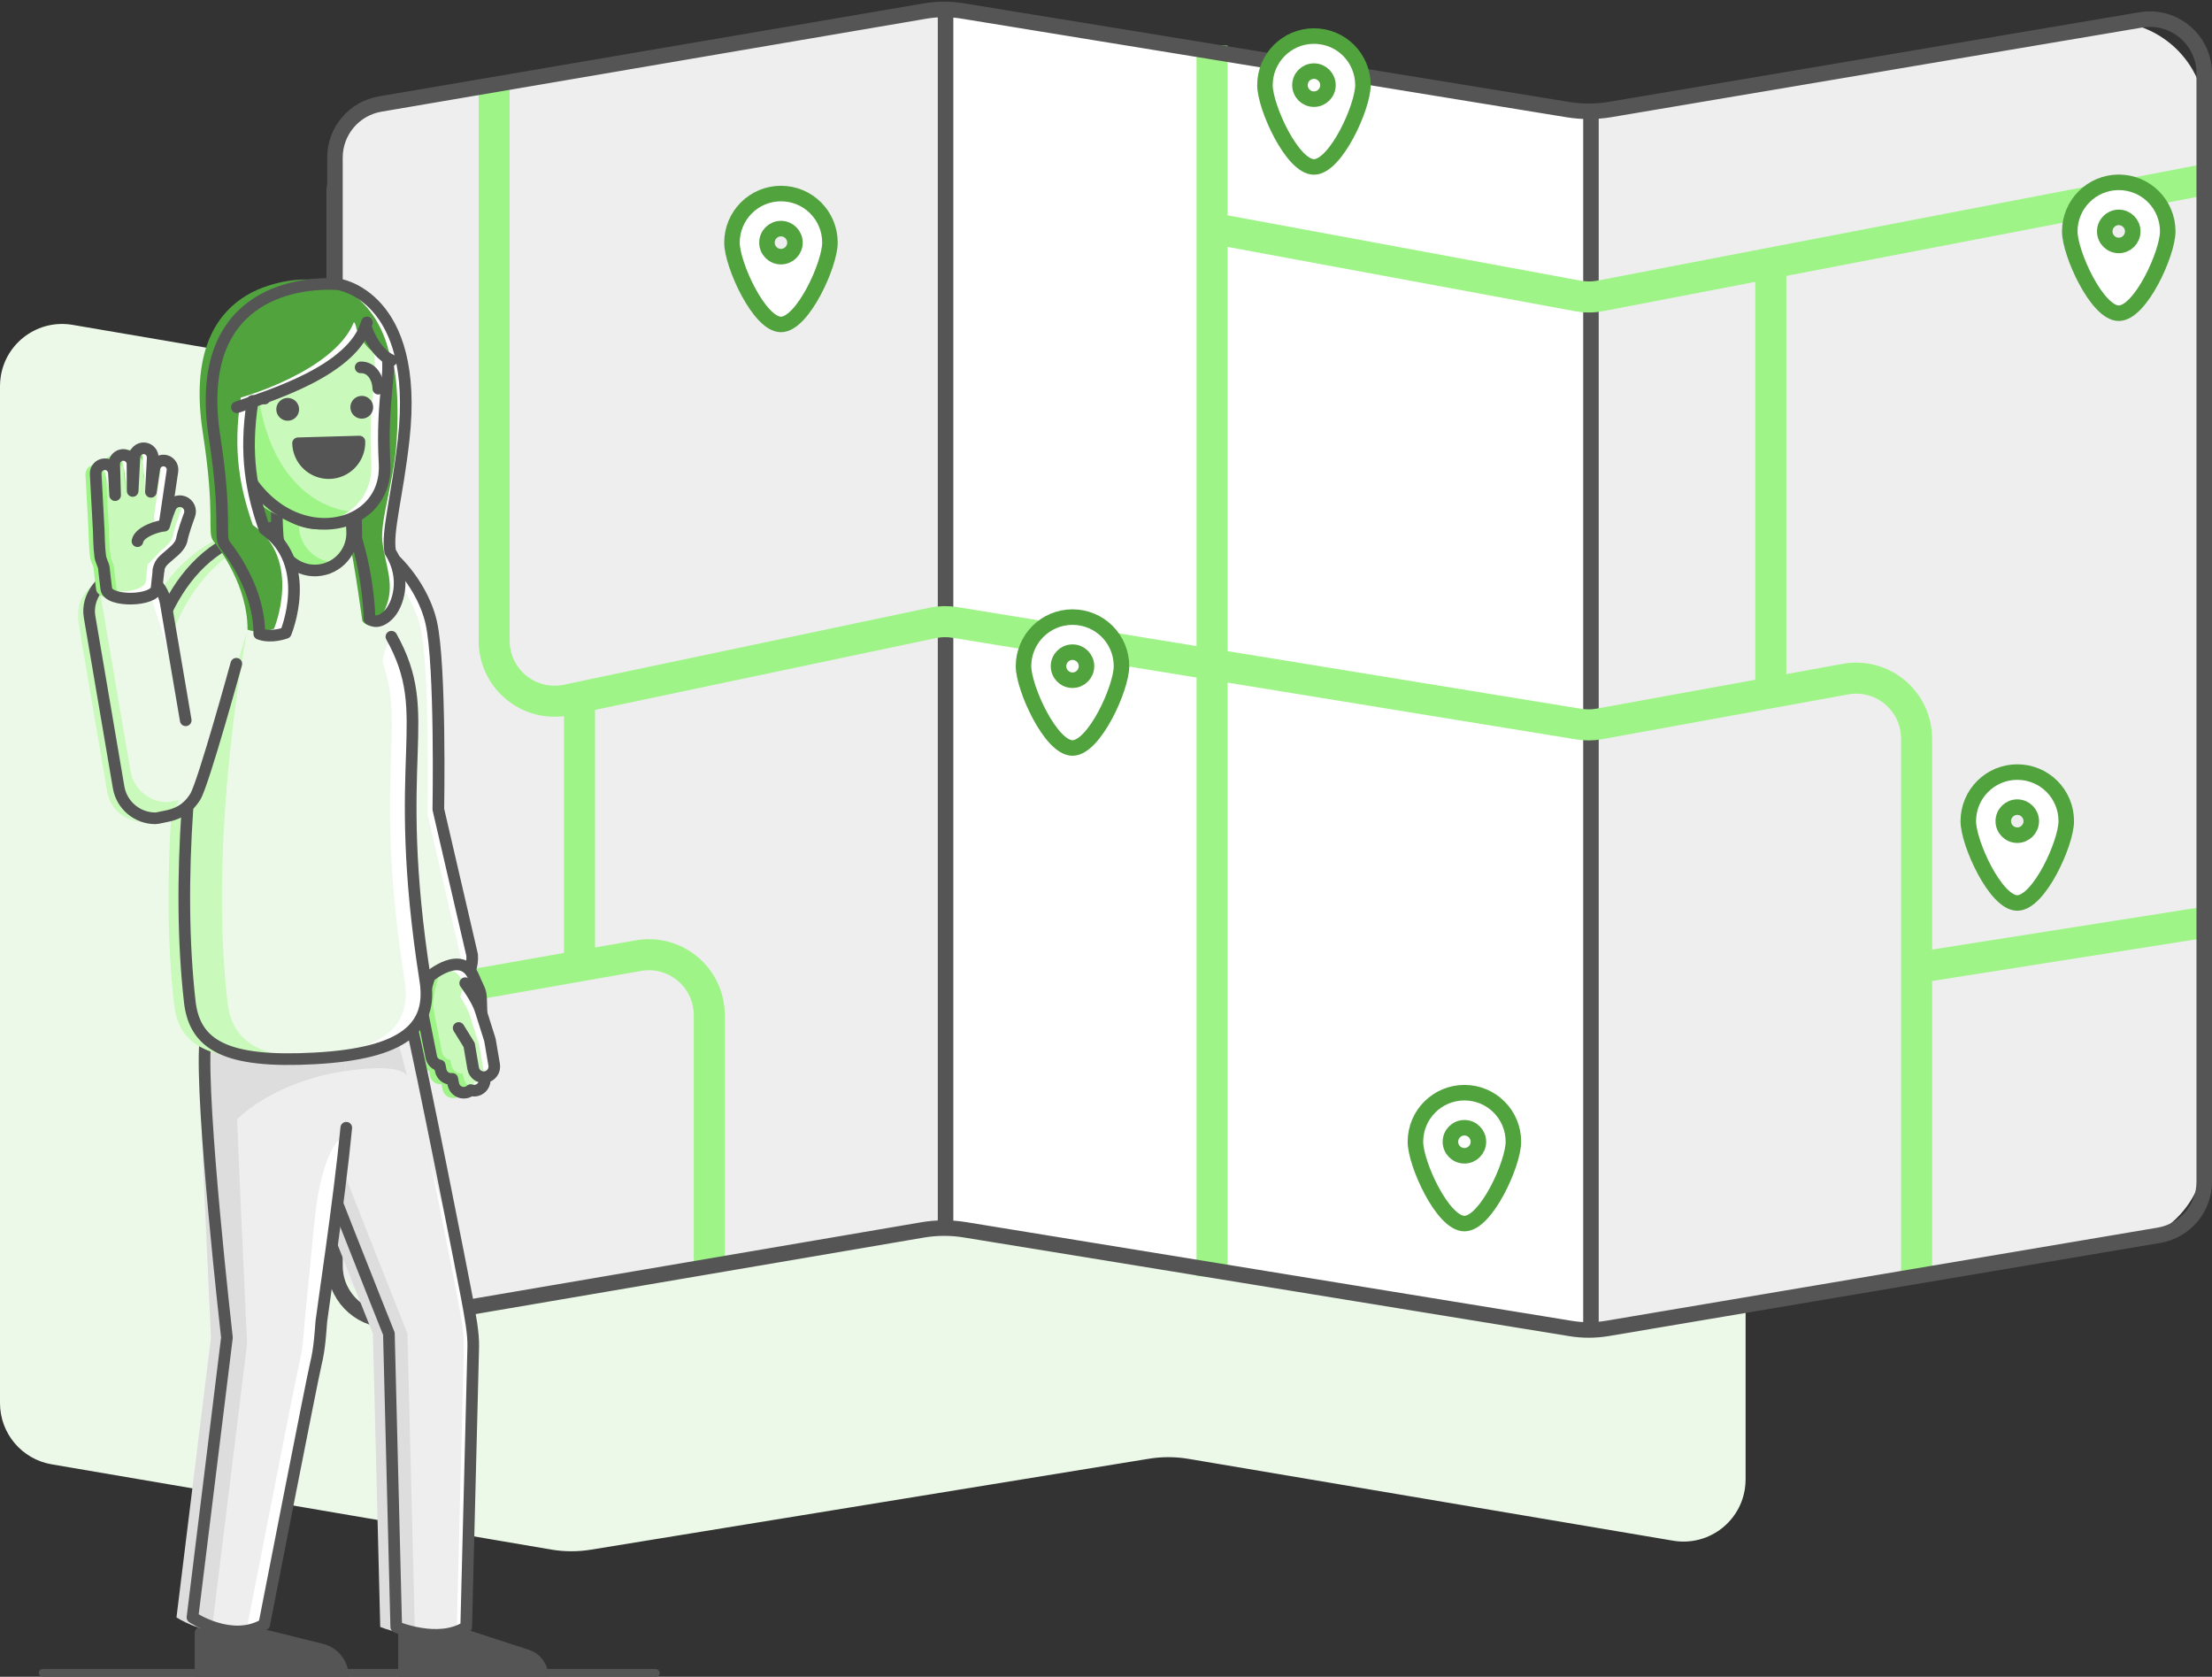
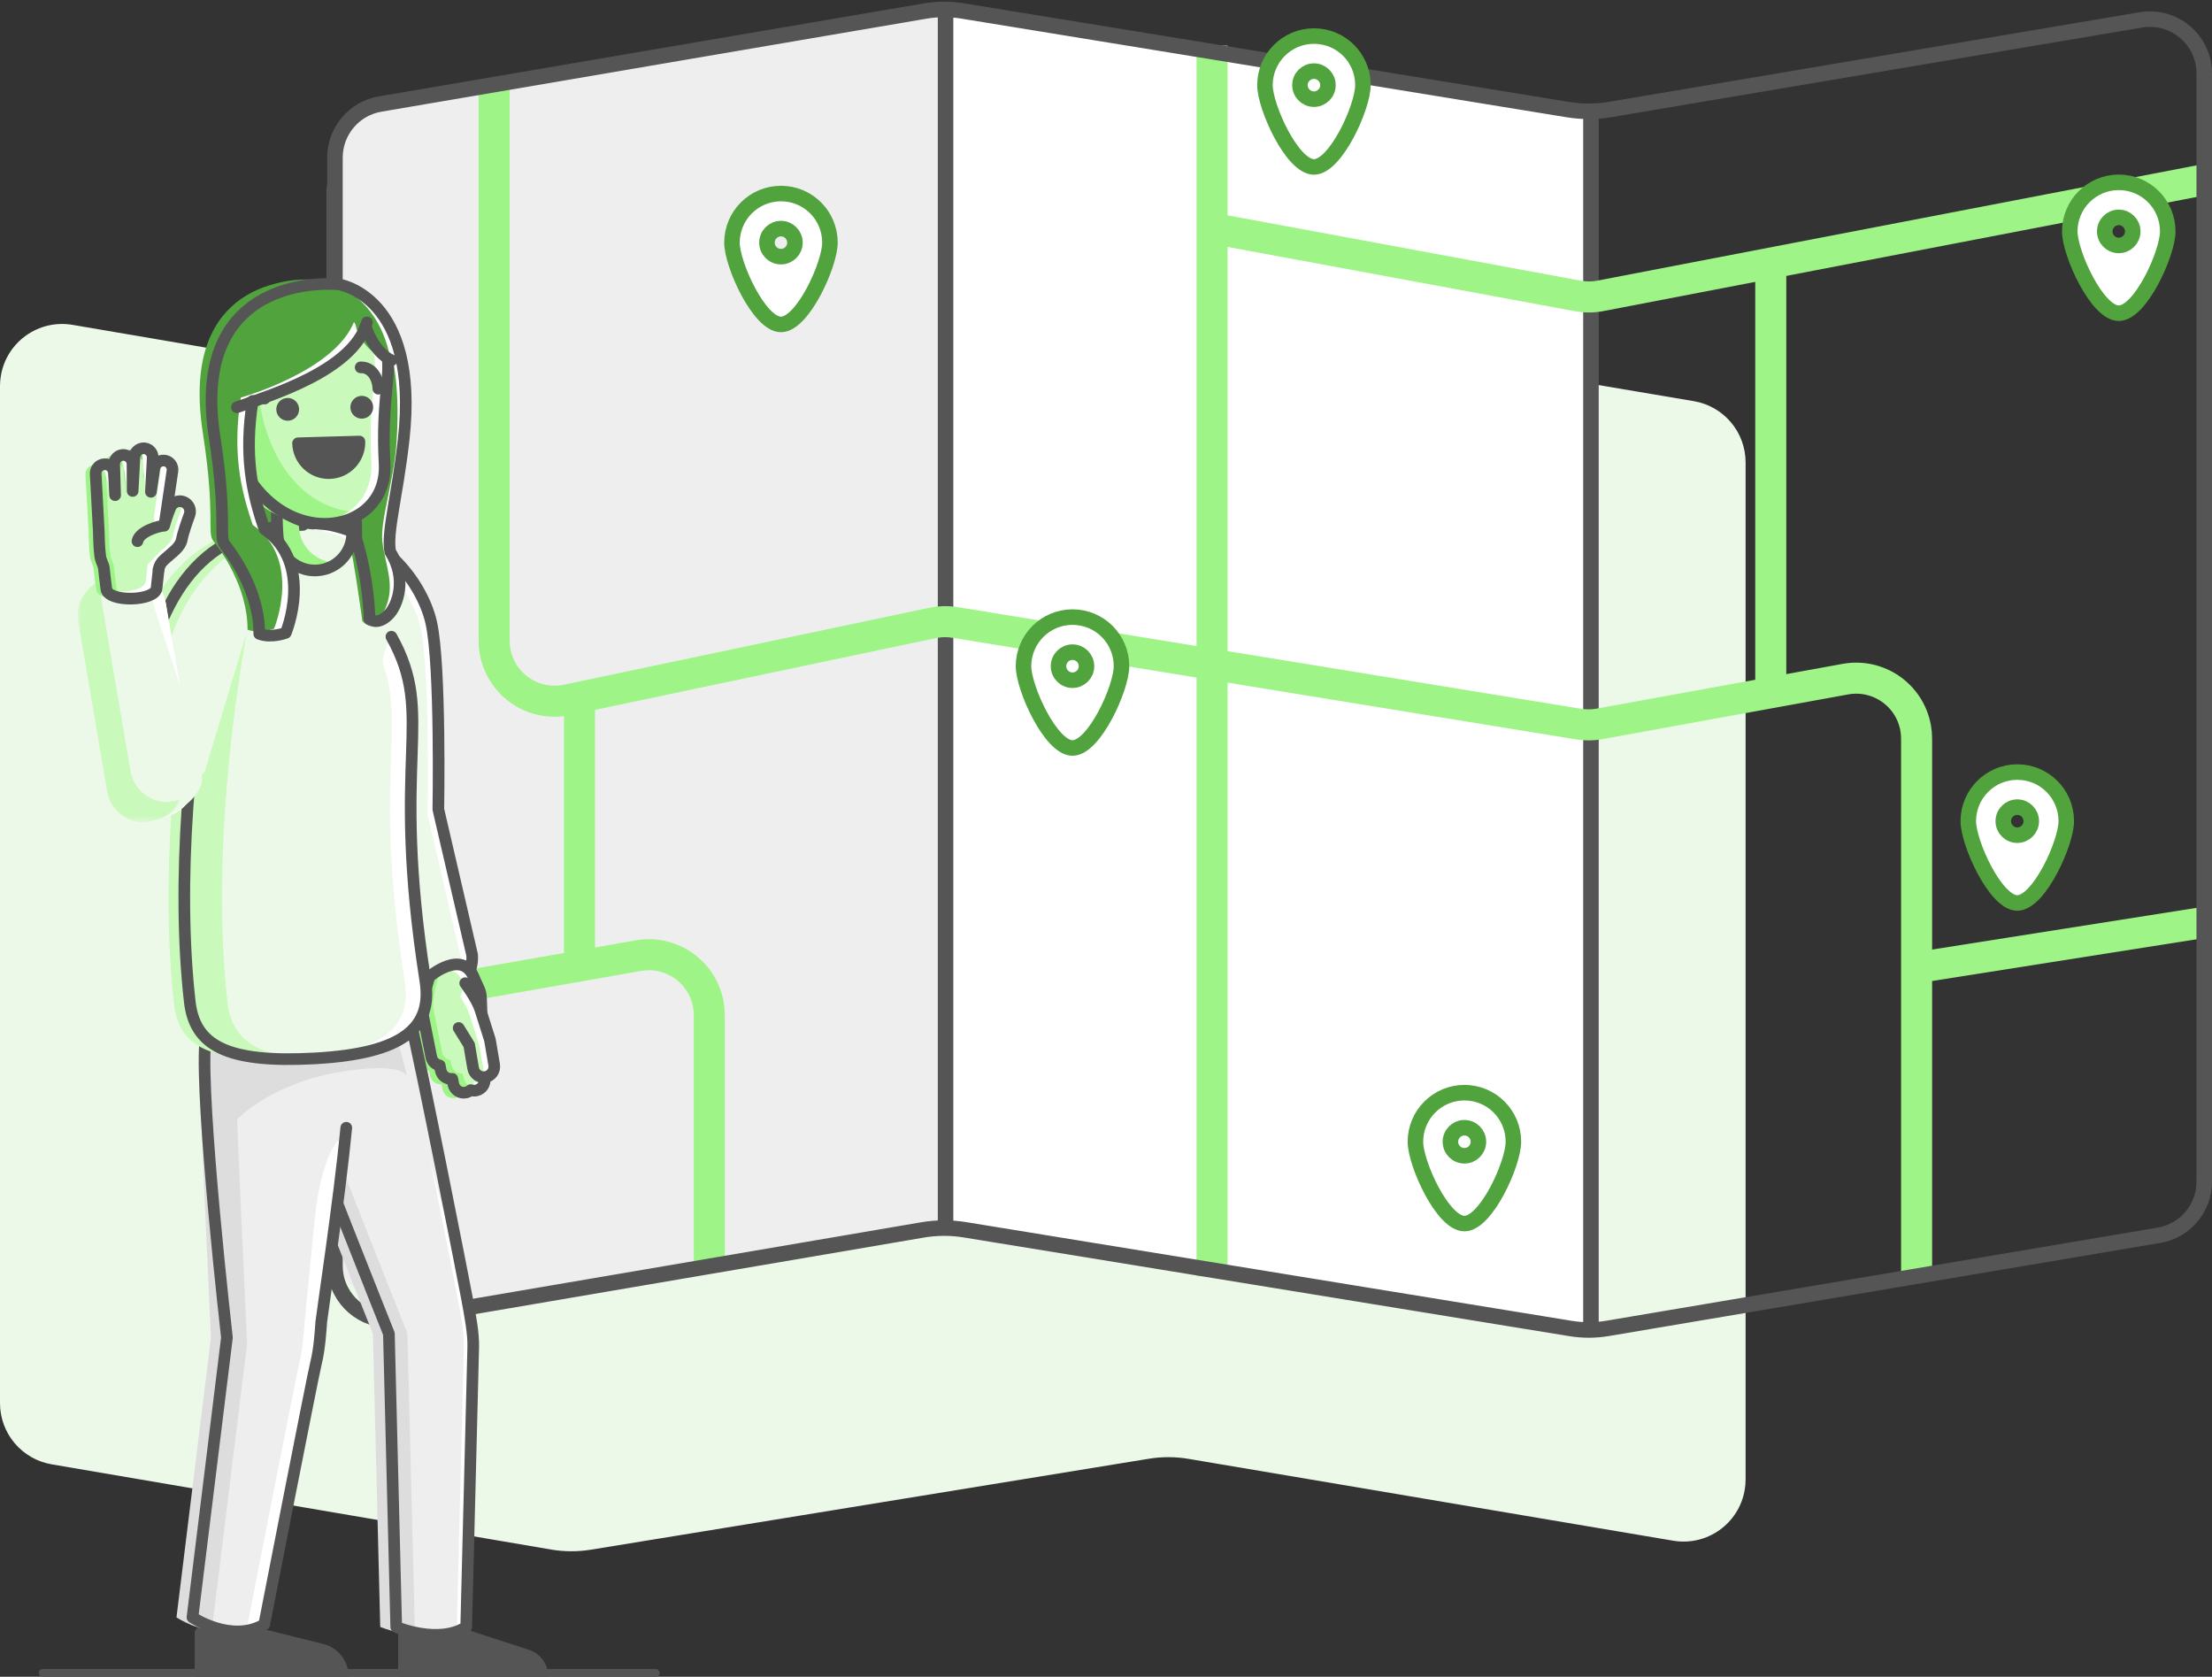
<svg xmlns="http://www.w3.org/2000/svg" xmlns:xlink="http://www.w3.org/1999/xlink" width="285px" height="216px" viewBox="0 0 285 216" version="1.1">
  <rect x="0" y="0" width="285" height="216" fill="#333333" stroke="none" />
  <title>M_MO_JobSites-Retail</title>
  <defs>
    <polygon id="path-1" points="0 0 13.25 0 13.25 31.468 0 31.468" />
  </defs>
  <g id="M_MO_JobSites-Retail" stroke="none" stroke-width="1" fill="none" fill-rule="evenodd">
    <g id="Map-Graphic">
      <g id="Map">
        <path d="M6.655,51.668 L71.004,40.691 C72.699,40.402 74.43,40.395 76.127,40.672 L148.027,52.388 C149.715,52.663 151.437,52.658 153.124,52.374 L215.575,41.83 C219.932,41.094 224.06,44.03 224.795,48.386 C224.869,48.826 224.907,49.272 224.907,49.718 L224.907,180.736 C224.907,184.641 222.088,187.975 218.239,188.625 L153.124,199.618 C151.437,199.903 149.715,199.908 148.027,199.633 L76.127,187.916 C74.43,187.64 72.699,187.646 71.004,187.936 L9.345,198.454 C4.99,199.197 0.857,196.268 0.114,191.913 C0.038,191.469 1.83156834e-15,191.019 1.77635684e-15,190.568 L0,59.554 C1.25407146e-15,55.655 2.811,52.324 6.655,51.668 Z" id="Rectangle" fill="#ECF9E8" transform="translate(112.453, 120.151) scale(1, -1) translate(-112.453, -120.151)" />
        <path d="M52.508,12.227 L121.174,0.452 L121.174,0.452 L121.174,158.536 L56.719,169.589 C49.938,170.752 43.498,166.197 42.335,159.416 C42.216,158.721 42.156,158.017 42.156,157.311 L42.156,24.505 C42.156,18.437 46.528,13.252 52.508,12.227 Z" id="Rectangle" fill="#EEEEEE" />
-         <path d="M215.507,12.227 L284.173,0.452 L284.173,0.452 L284.173,158.536 L219.718,169.589 C212.937,170.752 206.497,166.197 205.335,159.416 C205.215,158.721 205.155,158.017 205.155,157.311 L205.155,24.505 C205.155,18.437 209.527,13.252 215.507,12.227 Z" id="Rectangle" fill="#EEEEEE" transform="translate(244.664, 86.269) scale(-1, -1) translate(-244.664, -86.269)" />
        <polygon id="Path-17" fill="#FFFFFF" points="121.587 0.452 204.742 14.002 204.742 172.086 121.587 158.536" />
        <line x1="121.829" y1="0.578" x2="121.829" y2="158.526" id="Path-9" stroke="#555555" stroke-width="2" stroke-linejoin="round" />
        <line x1="204.983" y1="14.128" x2="204.983" y2="172.076" id="Path-9" stroke="#555555" stroke-width="2" stroke-linejoin="round" />
        <path d="M63.669,10.84 L63.669,82.545 C63.669,86.845 67.155,90.331 71.455,90.331 C71.994,90.331 72.531,90.275 73.059,90.164 L120.165,80.245 C121.105,80.047 122.074,80.025 123.022,80.179 L203.416,93.28 C204.293,93.423 205.188,93.414 206.062,93.255 L237.76,87.488 C241.99,86.718 246.044,89.523 246.814,93.754 C246.897,94.214 246.939,94.68 246.939,95.148 L246.939,164.859 L246.939,164.859" id="Path-10" stroke="#9FF487" stroke-width="4" stroke-linejoin="round" />
        <path d="M42.57,130.081 L82.253,123.105 C86.488,122.36 90.525,125.19 91.269,129.425 C91.348,129.87 91.387,130.321 91.387,130.773 L91.387,163.504 L91.387,163.504" id="Path-11" stroke="#9FF487" stroke-width="4" stroke-linejoin="round" />
        <line x1="74.667" y1="90.334" x2="74.667" y2="124.661" id="Path-12" stroke="#9FF487" stroke-width="4" stroke-linejoin="round" />
        <line x1="156.166" y1="5.872" x2="156.166" y2="164.408" id="Path-13" stroke="#9FF487" stroke-width="4" stroke-linejoin="round" />
        <path d="M155.925,29.359 L203.297,38.125 C204.252,38.301 205.231,38.298 206.184,38.114 L284.586,23.035 L284.586,23.035" id="Path-14" stroke="#9FF487" stroke-width="4" stroke-linejoin="round" />
        <line x1="228.151" y1="33.875" x2="228.151" y2="88.979" id="Path-15" stroke="#9FF487" stroke-width="4" stroke-linejoin="round" />
        <line x1="246.939" y1="124.661" x2="284.173" y2="118.789" id="Path-16" stroke="#9FF487" stroke-width="4" stroke-linejoin="round" />
        <path d="M119.196,1.422 C120.782,1.152 122.401,1.146 123.989,1.405 L202.031,14.122 C203.828,14.414 205.66,14.409 207.455,14.106 L275.835,2.562 C277.741,2.24 279.597,2.721 281.057,3.759 C282.517,4.797 283.581,6.393 283.902,8.299 C283.967,8.684 284,9.073 284,9.464 L284,152.225 C284,153.933 283.383,155.517 282.346,156.744 C281.308,157.972 279.85,158.843 278.165,159.127 L207.122,171.122 C205.544,171.388 203.933,171.393 202.353,171.135 L124.311,158.418 C122.505,158.124 120.663,158.131 118.859,158.439 L51.333,169.958 C49.428,170.283 47.571,169.805 46.109,168.769 C44.648,167.733 43.581,166.14 43.256,164.235 C43.19,163.846 43.156,163.452 43.156,163.058 L43.156,20.301 C43.156,18.595 43.771,17.013 44.806,15.787 C45.842,14.56 47.298,13.687 48.979,13.401 Z" id="Rectangle" stroke="#555555" stroke-width="2" />
      </g>
      <g id="Pins" transform="translate(94.309, 4.644)" fill="#FFFFFF" stroke="#51A33D" stroke-width="2">
        <path d="M6.312,20.288 C9.798,20.288 12.624,23.099 12.624,26.612 C12.624,29.422 9.117,37.151 6.312,37.151 C3.507,37.151 0,29.422 0,26.612 C0,23.119 2.826,20.288 6.312,20.288 Z M6.312,24.805 C5.316,24.805 4.508,25.614 4.508,26.612 C4.508,27.609 5.316,28.418 6.312,28.418 C7.308,28.418 8.115,27.609 8.115,26.612 C8.115,25.614 7.308,24.805 6.312,24.805 Z" id="Pin" />
        <path d="M74.984,0 C78.47,0 81.296,2.81 81.296,6.323 C81.296,9.134 77.789,16.862 74.984,16.862 C72.179,16.862 68.672,9.134 68.672,6.323 C68.672,2.831 71.498,0 74.984,0 Z M74.984,4.517 C73.988,4.517 73.181,5.326 73.181,6.323 C73.181,7.321 73.988,8.13 74.984,8.13 C75.98,8.13 76.787,7.321 76.787,6.323 C76.787,5.326 75.98,4.517 74.984,4.517 Z" id="Pin" />
        <path d="M43.876,74.85 C47.362,74.85 50.188,77.66 50.188,81.173 C50.188,83.983 46.681,91.712 43.876,91.712 C41.071,91.712 37.564,83.983 37.564,81.173 C37.564,77.681 40.39,74.85 43.876,74.85 Z M43.876,79.366 C42.88,79.366 42.073,80.175 42.073,81.173 C42.073,82.171 42.88,82.98 43.876,82.98 C44.872,82.98 45.679,82.171 45.679,81.173 C45.679,80.175 44.872,79.366 43.876,79.366 Z" id="Pin" />
        <path d="M94.37,136.114 C97.856,136.114 100.682,138.924 100.682,142.437 C100.682,145.248 97.175,152.976 94.37,152.976 C91.565,152.976 88.058,145.248 88.058,142.437 C88.058,138.945 90.884,136.114 94.37,136.114 Z M94.37,140.631 C93.374,140.631 92.567,141.44 92.567,142.437 C92.567,143.435 93.374,144.244 94.37,144.244 C95.366,144.244 96.173,143.435 96.173,142.437 C96.173,141.44 95.366,140.631 94.37,140.631 Z" id="Pin" />
        <path d="M178.677,18.843 C182.163,18.843 184.989,21.653 184.989,25.166 C184.989,27.976 181.482,35.705 178.677,35.705 C175.872,35.705 172.365,27.976 172.365,25.166 C172.365,21.674 175.191,18.843 178.677,18.843 Z M178.677,23.359 C177.681,23.359 176.874,24.168 176.874,25.166 C176.874,26.164 177.681,26.973 178.677,26.973 C179.673,26.973 180.48,26.164 180.48,25.166 C180.48,24.168 179.673,23.359 178.677,23.359 Z" id="Pin" />
        <path d="M165.603,94.814 C169.089,94.814 171.915,97.624 171.915,101.137 C171.915,103.947 168.408,111.676 165.603,111.676 C162.798,111.676 159.291,103.947 159.291,101.137 C159.291,97.645 162.117,94.814 165.603,94.814 Z M165.603,99.33 C164.607,99.33 163.799,100.139 163.799,101.137 C163.799,102.135 164.607,102.944 165.603,102.944 C166.599,102.944 167.406,102.135 167.406,101.137 C167.406,100.139 166.599,99.33 165.603,99.33 Z" id="Pin" />
      </g>
    </g>
    <rect id="Rectangle" fill="#555555" x="5" y="215" width="80" height="1" rx="0.5" />
    <g id="Group-164" transform="translate(10, 36)">
      <path d="M21.104,35.889 C21.104,35.889 37.948,34.33 38.081,34.842 C38.215,35.353 38.301,6.036 38.301,6.036 L21.829,6.872 L21.104,35.889 Z" id="Fill-1" fill="#51A33D" />
      <path d="M21.104,35.889 C21.104,35.889 37.948,34.33 38.081,34.842 C38.215,35.353 38.301,6.036 38.301,6.036 L21.829,6.872 L21.104,35.889 Z" id="Stroke-3" stroke="#555555" stroke-width="1.5" stroke-linecap="round" stroke-linejoin="round" />
      <path d="M29.318,31.326 C38.729,31.326 44.37,38.928 45.559,44.192 C46.806,49.71 46.476,68.258 46.476,68.258 L50.833,87.027 C51.02,89.675 49.025,91.975 46.375,92.163 C44.257,92.313 42.362,91.067 41.592,89.207 C41.399,88.741 36.835,69.988 36.835,69.988 C36.398,68.776 35.365,43.196 35.365,43.196" id="Fill-5" fill="#FFFFFF" />
      <path d="M27.944,32.013 C37.355,32.013 42.995,39.615 44.185,44.879 C45.432,50.397 45.102,68.945 45.102,68.945 L49.459,87.713 C49.646,90.362 47.651,92.662 45.001,92.85 C42.883,93 40.988,91.754 40.218,89.894 C40.025,89.428 35.461,70.675 35.461,70.675 C35.024,69.463 33.991,43.883 33.991,43.883" id="Fill-7" fill="#ECF9E8" />
      <path d="M29.318,31.326 C38.729,31.326 44.37,38.928 45.559,44.192 C46.806,49.71 46.476,68.258 46.476,68.258 L50.833,87.027 C51.02,89.675 49.025,91.975 46.375,92.163 C44.257,92.313 42.362,91.067 41.592,89.207 C41.399,88.741 36.835,69.988 36.835,69.988 C36.398,68.776 35.365,43.196 35.365,43.196" id="Stroke-9" stroke="#555555" stroke-width="1.5" stroke-linecap="round" stroke-linejoin="round" />
      <path d="M51.245,92.479 C51.276,93.77 51.356,97.469 51.356,97.469 L52.429,102.859 C52.577,103.603 52.094,104.326 51.349,104.474 C51.107,104.523 50.869,104.498 50.65,104.425 C50.475,104.577 50.265,104.69 50.023,104.738 C49.279,104.887 48.555,104.403 48.407,103.659 L48.272,102.98 C47.574,103.052 46.923,102.59 46.784,101.888 L46.657,101.252 C46.124,101.15 45.68,100.737 45.567,100.172 C45.567,100.172 44.781,96.217 44.482,94.714 C44.183,93.211 45.348,89.788 45.348,89.788 C45.348,89.788 49.542,86.224 51.046,89.892 C51.695,91.476 51.214,91.187 51.245,92.479" id="Fill-11" fill="#FFFFFF" />
      <path d="M49.871,93.166 C49.902,94.457 49.982,98.156 49.982,98.156 L51.055,103.546 C51.203,104.29 50.719,105.013 49.975,105.161 C49.733,105.21 49.495,105.185 49.276,105.112 C49.101,105.264 48.891,105.377 48.649,105.425 C47.905,105.574 47.181,105.09 47.033,104.346 L46.898,103.667 C46.2,103.739 45.549,103.277 45.41,102.575 L45.283,101.939 C44.75,101.837 44.306,101.424 44.193,100.859 C44.193,100.859 43.407,96.904 43.108,95.401 C42.809,93.898 43.974,90.475 43.974,90.475 C43.974,90.475 48.168,86.911 49.672,90.579 C50.321,92.163 49.84,91.874 49.871,93.166" id="Fill-13" fill="#C9F9BB" />
      <path d="M49.781,102.972 L49.646,102.293 C48.949,102.365 48.298,101.903 48.158,101.201 L48.031,100.565 C47.498,100.463 47.054,100.05 46.942,99.485 C46.942,99.485 46.155,95.53 45.856,94.027 C45.556,92.524 46.722,89.101 46.722,89.101 C46.722,89.101 46.774,89.057 46.865,88.986 C45.386,89.277 43.974,90.475 43.974,90.475 C43.974,90.475 42.808,93.899 43.108,95.401 C43.407,96.904 44.193,100.859 44.193,100.859 C44.306,101.423 44.751,101.836 45.283,101.939 L45.41,102.575 C45.55,103.276 46.201,103.739 46.898,103.667 L47.033,104.346 C47.182,105.09 47.905,105.573 48.649,105.426 C48.891,105.377 49.102,105.263 49.276,105.112 C49.495,105.185 49.733,105.21 49.975,105.162 C50.54,105.049 50.953,104.605 51.056,104.072 C50.443,104.039 49.906,103.601 49.781,102.972" id="Fill-15" fill="#9FF487" />
      <path d="M51.987,92.805 C52.018,94.097 52.129,97.326 52.129,97.326 L52.429,102.859 C52.577,103.603 52.093,104.326 51.349,104.475 C51.107,104.523 50.869,104.498 50.65,104.425 C50.476,104.576 50.266,104.69 50.023,104.738 C49.278,104.887 48.555,104.403 48.407,103.659 L48.272,102.98 C47.574,103.052 46.923,102.59 46.784,101.888 L46.657,101.252 C46.124,101.149 45.68,100.736 45.568,100.172 C45.568,100.172 44.781,96.217 44.481,94.714 C44.183,93.211 45.348,89.788 45.348,89.788 C45.348,89.788 49.542,86.224 51.046,89.892 C51.695,91.476 51.956,91.513 51.987,92.805 Z" id="Stroke-17" stroke="#555555" stroke-width="1.5" stroke-linecap="round" stroke-linejoin="round" />
      <path d="M47.215,93.357 C47.144,93.002 47.214,92.62 47.437,92.301 C47.872,91.679 48.729,91.528 49.35,91.963 L51.378,93.383 C51.626,93.556 51.809,93.806 51.901,94.094 L53.099,97.879 C53.118,97.938 53.133,98.002 53.144,98.063 L53.67,101.162 C53.798,101.91 53.294,102.62 52.546,102.747 C51.799,102.873 51.089,102.363 50.961,101.623 L50.45,98.617 L49.422,95.367 L47.774,94.214 C47.472,94.002 47.282,93.691 47.215,93.357" id="Fill-19" fill="#C9F9BB" />
      <path d="M49.94,90.652 C49.94,90.652 51.45,92.67 51.901,94.094 C52.352,95.518 53.099,97.878 53.099,97.878 C53.118,97.938 53.133,98.002 53.143,98.063 L53.67,101.162 C53.798,101.91 53.294,102.62 52.546,102.747 C51.799,102.874 51.089,102.362 50.962,101.623 L50.45,98.617 L49.661,96.124 C49.661,96.124 49.118,96.319 48.384,94.831" id="Fill-21" fill="#FFFFFF" />
      <path d="M48.566,91.339 C48.566,91.339 50.076,93.357 50.527,94.781 C50.978,96.205 51.725,98.565 51.725,98.565 C51.744,98.625 51.759,98.689 51.769,98.75 L52.296,101.849 C52.424,102.597 51.92,103.307 51.172,103.434 C50.425,103.561 49.715,103.049 49.588,102.31 L49.076,99.304 L48.287,96.811 C48.287,96.811 47.744,97.006 47.01,95.518" id="Fill-23" fill="#C9F9BB" />
      <path d="M49.94,90.652 C49.94,90.652 51.45,92.67 51.901,94.094 C52.352,95.518 53.099,97.878 53.099,97.878 C53.118,97.938 53.133,98.002 53.143,98.063 L53.67,101.162 C53.798,101.91 53.294,102.62 52.546,102.747 C51.799,102.874 51.089,102.362 50.962,101.623 L50.45,98.617 L49.095,96.424" id="Stroke-25" stroke="#555555" stroke-width="1.5" stroke-linecap="round" stroke-linejoin="round" />
      <path d="M34.181,180 L15.837,180 L15.837,174.343 L22.799,174.343 L31.436,176.489 C33.049,176.89 34.181,178.338 34.181,180 Z" id="Fill-27" fill="#555555" />
      <path d="M34.181,180 L15.837,180 L15.837,174.343 L22.799,174.343 L31.436,176.489 C33.049,176.89 34.181,178.338 34.181,180 L34.181,180 Z" id="Stroke-29" stroke="#555555" stroke-width="1.5" stroke-linecap="round" stroke-linejoin="round" />
      <path d="M59.889,179.945 L48.897,179.945 L42.051,180 L42.051,174.343 L49.012,174.343 L57.929,177.246 C59.098,177.626 59.889,178.716 59.889,179.945 Z" id="Fill-31" fill="#555555" />
      <path d="M59.889,179.945 L48.897,179.945 L42.051,180 L42.051,174.343 L49.012,174.343 L57.929,177.246 C59.098,177.626 59.889,178.716 59.889,179.945 L59.889,179.945 Z" id="Stroke-33" stroke="#555555" stroke-width="1.5" stroke-linecap="round" stroke-linejoin="round" />
      <path d="M27.912,104.376 C29.671,109.72 40.106,135.806 40.106,135.806 L41.051,173.579 C41.051,173.579 46.461,175.885 50.067,173.579 C50.067,173.579 50.93,139.326 50.973,137.523 C51.015,135.72 50.593,133.571 50.153,131.168 C49.838,129.445 42.857,104.42 41.48,98.88 C39.762,91.968 25.164,96.027 27.912,104.376" id="Fill-35" fill="#FFFFFF" />
      <path d="M26.704,104.376 C28.463,109.72 38.898,135.806 38.898,135.806 L39.843,173.579 C39.843,173.579 45.253,175.885 48.86,173.579 C48.86,173.579 49.722,139.326 49.765,137.523 C49.807,135.72 49.385,133.571 48.946,131.168 C48.63,129.445 43.53,103.562 42.153,98.021 C40.436,91.11 23.956,96.027 26.704,104.376" id="Fill-37" fill="#EEEEEE" />
      <path d="M41.48,98.88 C40.734,95.878 37.56,94.948 34.432,95.537 C32.613,79.036 17.707,77.734 17.707,100.275 C17.707,101.405 17.879,105.811 18.107,111.174 C21.909,105.002 29.999,102.756 33.178,102.194 C37.099,101.502 41.509,101.17 42.45,102.594 L42.45,102.594 C42.027,101.01 41.689,99.719 41.48,98.88" id="Fill-39" fill="#DDDDDD" />
      <path d="M43.439,173.54 L42.494,135.767 C42.494,135.767 32.059,109.681 30.3,104.337 C28.828,99.866 32.332,96.628 36.168,95.644 C31.465,94.277 23.793,98.123 25.851,104.376 C27.61,109.719 38.045,135.806 38.045,135.806 L38.99,173.579 C38.99,173.579 42.846,175.213 46.218,174.336 C44.61,174.034 43.439,173.54 43.439,173.54" id="Fill-41" fill="#DDDDDD" />
      <path d="M27.912,104.376 C29.671,109.72 40.106,135.806 40.106,135.806 L41.051,173.579 C41.051,173.579 46.461,175.885 50.067,173.579 C50.067,173.579 50.93,139.326 50.973,137.523 C51.015,135.72 50.593,133.571 50.153,131.168 C49.838,129.445 44.221,100.908 42.845,95.369 C41.127,88.457 25.164,96.027 27.912,104.376 Z" id="Stroke-43" stroke="#555555" stroke-width="1.5" stroke-linecap="round" stroke-linejoin="round" />
      <path d="M17.707,100.275 C17.707,103.652 19.239,136.305 19.239,136.305 L14.798,172.349 C14.798,172.349 19.84,175.737 24.048,173.247 C24.048,173.247 30.264,141.402 30.713,139.607 C31.178,137.745 31.313,135.381 31.399,134.244 C31.485,133.108 34.551,102.976 34.61,99.535 C34.956,79.366 17.707,76.029 17.707,100.275" id="Fill-45" fill="#EEEEEE" />
      <path d="M30.548,121.045 C29.881,127.861 29.289,133.754 29.252,134.245 C29.166,135.38 29.032,137.746 28.566,139.606 C28.117,141.403 21.901,173.247 21.901,173.247 C21.12,173.709 20.311,173.967 19.51,174.083 C20.953,174.268 22.552,174.133 24.047,173.247 C24.047,173.247 30.264,141.403 30.713,139.606 C31.179,137.746 31.313,135.38 31.399,134.245 C31.448,133.601 33.55,121.619 34.297,112.343 C34.602,108.552 31.425,112.068 30.548,121.045" id="Fill-47" fill="#FFFFFF" />
      <path d="M17.394,173.159 L21.834,137.116 C21.834,137.116 20.303,104.462 20.303,101.085 C20.303,90.731 23.449,85.411 27.026,84.279 C22.094,80.94 15.646,85.451 15.646,100.275 C15.646,103.652 17.178,136.305 17.178,136.305 L12.737,172.349 C12.737,172.349 15.867,174.44 19.252,174.116 C18.121,173.647 17.394,173.159 17.394,173.159" id="Fill-49" fill="#DDDDDD" />
      <path d="M34.431,95.531 C33.692,88.841 30.802,84.652 27.627,83.537 C27.618,83.534 27.61,83.531 27.603,83.529 C27.369,83.448 27.134,83.385 26.898,83.337 C26.883,83.334 26.867,83.331 26.851,83.328 C26.619,83.284 26.387,83.256 26.154,83.244 C26.137,83.244 26.118,83.243 26.1,83.242 C25.868,83.234 25.636,83.24 25.404,83.265 C25.389,83.266 25.374,83.269 25.359,83.27 C25.123,83.297 24.888,83.34 24.654,83.402 C24.654,83.402 24.644,83.405 24.638,83.407 C24.165,83.535 23.699,83.736 23.245,84.01 C23.228,84.021 23.212,84.029 23.195,84.04 C22.983,84.17 22.775,84.321 22.569,84.484 C22.542,84.505 22.515,84.526 22.489,84.547 C22.29,84.71 22.095,84.891 21.904,85.085 C21.874,85.116 21.843,85.147 21.813,85.179 C21.625,85.376 21.441,85.588 21.262,85.816 C21.232,85.853 21.203,85.892 21.174,85.931 C20.994,86.165 20.819,86.414 20.65,86.681 C20.626,86.719 20.603,86.759 20.579,86.797 C20.407,87.076 20.239,87.368 20.079,87.681 C20.064,87.708 20.051,87.738 20.036,87.766 C19.871,88.093 19.712,88.436 19.561,88.8 C19.558,88.807 19.555,88.813 19.552,88.819 C19.401,89.184 19.26,89.571 19.125,89.973 C19.111,90.014 19.097,90.052 19.083,90.093 C18.956,90.481 18.837,90.89 18.724,91.313 C18.709,91.374 18.691,91.434 18.676,91.497 C18.568,91.915 18.469,92.352 18.378,92.805 C18.363,92.88 18.348,92.955 18.333,93.031 C18.246,93.487 18.166,93.959 18.095,94.448 C18.084,94.528 18.073,94.61 18.062,94.691 C17.994,95.191 17.934,95.706 17.885,96.241 C17.878,96.316 17.872,96.392 17.866,96.467 C17.819,97.022 17.78,97.592 17.753,98.183 C17.751,98.236 17.75,98.291 17.748,98.343 C17.723,98.968 17.708,99.609 17.708,100.275 C17.708,100.341 17.708,100.419 17.709,100.506 C17.709,100.526 17.709,100.547 17.71,100.568 C17.711,100.641 17.713,100.72 17.715,100.806 C17.715,100.83 17.715,100.852 17.716,100.877 C17.721,101.104 17.728,101.372 17.737,101.677 C17.738,101.699 17.739,101.723 17.739,101.745 C17.744,101.883 17.747,102.027 17.752,102.178 C17.753,102.203 17.754,102.227 17.755,102.251 C17.766,102.601 17.78,102.986 17.795,103.401 C17.796,103.435 17.797,103.47 17.799,103.504 C17.805,103.704 17.813,103.91 17.821,104.124 C17.821,104.132 17.822,104.139 17.822,104.146 C17.893,106.058 17.993,108.497 18.107,111.174 C21.909,105.002 29.999,102.756 33.178,102.195 C33.6,102.12 34.028,102.051 34.457,101.986 C34.548,100.821 34.603,99.968 34.61,99.535 C34.635,98.114 34.569,96.781 34.431,95.531" id="Fill-51" fill="#DDDDDD" />
      <path d="M26.57,83.279 C22.211,82.698 17.358,86.326 16.426,98.332 C15.811,106.249 19.239,136.305 19.239,136.305 L14.798,172.349 C14.798,172.349 19.84,175.737 24.048,173.247 C24.048,173.247 30.264,141.402 30.713,139.606 C31.178,137.745 31.313,135.381 31.399,134.245 C31.448,133.591 33.734,118.512 34.616,109.275" id="Stroke-53" stroke="#555555" stroke-width="1.5" stroke-linecap="round" stroke-linejoin="round" />
      <path d="M17.91,93.303 C16.204,78.157 17.684,59.146 21.227,40.683 C22.08,36.237 25.274,32.791 29.334,31.696 C28.973,31.586 28.609,31.502 28.245,31.448 C22.235,30.551 16.884,34.721 15.74,40.683 C12.197,59.146 10.718,78.157 12.423,93.303 C13.041,98.795 16.862,100.879 27.773,100.376 C21.011,99.961 18.41,97.75 17.91,93.303" id="Fill-55" fill="#C9F9BB" />
      <path d="M30.306,31.448 C24.297,30.551 18.945,34.721 17.801,40.683 C14.258,59.147 12.741,77.864 14.446,93.01 C15.078,98.626 19.091,100.972 30.575,100.34 C42.06,99.707 45.743,96.334 44.803,90.337 C40.207,61.031 46.219,56.402 40.432,46.02" id="Fill-57" fill="#ECF9E8" />
      <path d="M19.296,93.01 C17.591,77.864 19.108,59.146 22.651,40.683 C23.487,36.323 26.579,32.931 30.528,31.768 L30.306,31.448 C24.296,30.551 18.945,34.721 17.801,40.683 C14.258,59.146 12.741,77.864 14.446,93.01 C15.063,98.486 18.897,100.852 29.737,100.38 C22.558,99.979 19.81,97.575 19.296,93.01" id="Fill-59" fill="#C9F9BB" />
      <path d="M44.803,90.337 C40.207,61.031 46.218,56.401 40.432,46.021 C40.432,46.021 39.001,48.46 39.396,49.607 C42.25,57.892 38.102,64.594 42.139,90.337 C43.079,96.334 39.396,99.707 27.912,100.34 C27.218,100.377 26.553,100.405 25.913,100.421 C27.31,100.461 28.857,100.434 30.576,100.34 C42.06,99.707 45.743,96.334 44.803,90.337" id="Fill-61" fill="#FFFFFF" />
      <path d="M30.306,31.448 C24.297,30.551 18.945,34.721 17.801,40.683 C14.258,59.147 12.741,77.864 14.446,93.01 C15.078,98.626 19.091,100.972 30.575,100.34 C42.06,99.707 45.743,96.334 44.803,90.337 C40.207,61.031 46.219,56.402 40.432,46.02" id="Stroke-63" stroke="#555555" stroke-width="1.5" stroke-linecap="round" stroke-linejoin="round" />
      <path d="M16.36,63.453 L25.913,31.837 C25.913,31.837 9.309,32.397 7.946,56.549 C6.972,73.801 16.36,63.453 16.36,63.453" id="Fill-65" fill="#ECF9E8" />
      <path d="M14.414,63.291 L23.967,31.675 C23.967,31.675 7.363,32.235 6,56.387 C5.026,73.639 14.414,63.291 14.414,63.291" id="Fill-67" fill="#ECF9E8" />
      <path d="M10.046,56.902 C10.944,40.994 18.453,35.322 23.475,33.303 L23.967,31.675 C23.967,31.675 7.363,32.235 6,56.387 C5.409,66.861 8.637,67.161 11.265,65.781 C10.326,64.461 9.77,61.79 10.046,56.902" id="Fill-69" fill="#C9F9BB" />
      <path d="M7.946,53.52 C10.396,42.74 14.508,31.789 29.038,31.616" id="Stroke-71" stroke="#555555" stroke-width="1.5" stroke-linecap="round" stroke-linejoin="round" />
      <path d="M10.017,69.414 C10.285,69.414 10.892,69.25 11.165,69.203 C13.784,68.757 15.545,66.273 15.099,63.655 L11.355,41.677 C10.909,39.059 8.424,37.297 5.807,37.744 C3.189,38.19 1.092,40.816 1.538,43.434 L5.282,65.412 C5.681,67.757 7.716,69.414 10.017,69.414" id="Fill-73" fill="#FFFFFF" />
      <path d="M10.017,69.414 C10.285,69.414 10.892,69.25 11.165,69.203 C13.784,68.757 15.545,66.273 15.099,63.655 L11.355,41.677 C10.909,39.059 8.424,37.297 5.807,37.744 C3.189,38.19 1.092,40.816 1.538,43.434 L5.282,65.412 C5.681,67.757 7.716,69.414 10.017,69.414" id="Fill-75" fill="#FFFFFF" />
      <path d="M8.539,69.935 C8.807,69.935 9.414,69.771 9.687,69.724 C12.306,69.278 16.457,66.528 16.011,63.909 L14.948,57.669 L9.877,42.198 C9.431,39.58 6.946,37.818 4.329,38.266 C1.711,38.711 -0.386,41.337 0.06,43.955 L3.804,65.933 C4.203,68.278 6.238,69.935 8.539,69.935" id="Fill-77" fill="#ECF9E8" />
      <g id="Group-81" transform="translate(0, 38.467)">
        <mask id="mask-2" fill="white">
          <use xlink:href="#path-1" />
        </mask>
        <g id="Clip-80" />
        <path d="M12.7,28.651 C12.427,28.698 11.82,28.862 11.551,28.862 C9.25,28.862 7.215,27.206 6.816,24.861 L3.073,2.883 C2.902,1.882 3.105,0.881 3.565,0 C1.32,0.774 -0.342,3.131 0.06,5.488 L3.803,27.466 C4.203,29.811 6.238,31.468 8.538,31.468 C8.807,31.468 9.414,31.304 9.687,31.257 C11.314,30.979 12.609,29.915 13.25,28.521 C13.071,28.574 12.888,28.619 12.7,28.651" id="Fill-79" fill="#C9F9BB" mask="url(#mask-2)" />
      </g>
-       <path d="M13.929,56.787 L11.355,41.677 C10.909,39.059 8.424,37.297 5.807,37.744 C3.189,38.19 1.092,40.816 1.538,43.434 L5.282,65.412 C5.681,67.757 7.715,69.414 10.017,69.414 C10.285,69.414 10.892,69.25 11.166,69.203 C12.753,68.933 14.131,68.299 15.167,66.62 C16.203,64.943 20.45,49.506 20.45,49.506" id="Stroke-82" stroke="#555555" stroke-width="1.5" stroke-linecap="round" stroke-linejoin="round" />
      <path d="M3.438,23.806 C4.083,23.75 4.642,24.268 4.677,24.917 L4.832,27.784 L4.718,23.826 C4.692,23.177 5.196,22.628 5.846,22.602 C6.476,22.589 7.044,23.081 7.07,23.73 L7.161,25.947 L7.326,22.861 C7.362,22.211 7.939,21.719 8.565,21.748 C9.214,21.783 9.712,22.338 9.677,22.986 L9.443,27.357 L9.889,24.327 C9.984,23.684 10.586,23.245 11.226,23.334 C11.868,23.429 12.313,24.027 12.218,24.67 L10.735,34.728 C10.648,35.315 10.31,38.601 10.175,39.783 C9.981,41.465 3.929,41.626 3.698,39.867 C3.53,38.592 3.434,37.659 3.387,37.193 C3.34,36.727 3.005,36.307 2.913,35.646 C2.75,34.471 2.745,32.766 2.724,32.366 L2.326,25.044 C2.292,24.395 2.789,23.841 3.438,23.806" id="Fill-84" fill="#9FF487" />
      <path d="M3.438,23.806 C4.083,23.75 4.642,24.268 4.677,24.917 L4.832,27.784 L4.718,23.826 C4.692,23.177 5.196,22.628 5.846,22.602 C6.476,22.589 7.044,23.081 7.07,23.73 L7.161,25.947 L7.326,22.861 C7.362,22.211 7.939,21.719 8.565,21.748 C9.214,21.783 9.712,22.338 9.677,22.986 L9.443,27.357 L9.889,24.327 C9.984,23.684 10.586,23.245 11.226,23.334 C11.868,23.429 12.313,24.027 12.218,24.67 L11.245,31.27 C11.488,30.29 11.854,29.624 11.932,29.418 C12.19,28.734 12.955,28.387 13.638,28.648 C14.322,28.907 14.667,29.671 14.408,30.355 C14.19,30.934 13.586,32.623 13.432,33.468 C13.238,34.521 12.093,35.225 11.751,35.582 C11.512,35.831 10.866,36.519 10.486,36.914 C10.37,37.99 10.245,39.169 10.175,39.783 C9.981,41.465 3.929,41.626 3.698,39.867 C3.53,38.592 3.434,37.659 3.387,37.193 C3.34,36.727 3.005,36.307 2.913,35.646 C2.75,34.47 2.745,32.766 2.724,32.366 L2.326,25.044 C2.292,24.395 2.789,23.841 3.438,23.806" id="Fill-86" fill="#C9F9BB" />
      <path d="M12.558,31.18 C12.733,30.469 12.973,29.927 13.122,29.602 C13.069,29.426 12.981,29.264 12.861,29.123 L12.558,31.18 Z" id="Fill-88" fill="#7FD865" />
      <path d="M10.881,24.931 L10.906,24.76 C10.921,24.656 10.918,24.555 10.906,24.455 L10.881,24.931 Z" id="Fill-90" fill="#7FD865" />
      <polygon id="Fill-92" fill="#7FD865" points="8.45 25.278 8.473 25.856 8.536 24.696" />
      <path d="M5.929,24.527 C5.96,24.623 5.983,24.722 5.989,24.827 L6.145,27.693 L6.031,23.735 C6.004,23.086 6.51,22.538 7.159,22.511 C7.709,22.5 8.21,22.873 8.347,23.4 L8.365,23.077 C8.399,22.429 7.901,21.873 7.252,21.839 C6.627,21.81 6.049,22.302 6.014,22.951 L5.929,24.527 Z" id="Fill-94" fill="#7FD865" />
      <path d="M5.01,39.776 C4.842,38.502 4.746,37.569 4.699,37.102 C4.653,36.636 4.317,36.216 4.226,35.556 C4.063,34.38 4.058,32.675 4.036,32.275 L3.64,24.953 C3.604,24.305 4.102,23.75 4.751,23.715 C5.168,23.679 5.547,23.885 5.774,24.21 L5.757,23.82 C5.731,23.171 5.164,22.68 4.533,22.692 C3.884,22.719 3.379,23.267 3.406,23.916 L3.519,27.874 L3.364,25.008 C3.329,24.358 2.771,23.841 2.126,23.896 C1.476,23.931 0.979,24.486 1.014,25.135 L1.411,32.456 C1.432,32.856 1.437,34.561 1.6,35.737 C1.692,36.398 2.027,36.817 2.074,37.283 C2.121,37.75 2.217,38.683 2.385,39.957 C2.544,41.169 5.466,41.47 7.331,40.99 C6.125,40.874 5.103,40.479 5.01,39.776" id="Fill-96" fill="#9FF487" />
-       <path d="M6.555,27.487 L5.683,22.828 C5.68,22.759 5.668,22.694 5.654,22.63 C5.716,22.616 5.78,22.605 5.846,22.602 C5.866,22.601 6.825,23.094 6.845,23.095 L6.555,27.487 Z" id="Fill-98" fill="#FFFFFF" />
+       <path d="M6.555,27.487 L5.683,22.828 C5.68,22.759 5.668,22.694 5.654,22.63 C5.716,22.616 5.78,22.605 5.846,22.602 C5.866,22.601 6.825,23.094 6.845,23.095 Z" id="Fill-98" fill="#FFFFFF" />
      <path d="M9.608,24.266 L8.794,27.498 L8.29,22.084 C8.295,21.979 8.282,21.878 8.261,21.779 C8.36,21.757 8.461,21.743 8.564,21.748 C9.014,21.772 9.386,22.048 9.564,22.429 C9.035,22.478 9.69,23.716 9.608,24.266" id="Fill-100" fill="#FFFFFF" />
      <path d="M4.379,28.09 L3.289,24.015 C3.285,23.953 3.687,24.168 3.675,24.109 C3.706,24.102 4.365,24.605 4.397,24.601 L4.379,28.09 Z" id="Fill-102" fill="#FFFFFF" />
      <path d="M8.787,38.881 C8.858,38.267 8.983,37.088 9.098,36.013 C9.478,35.617 10.124,34.929 10.363,34.68 C10.706,34.324 11.85,33.619 12.044,32.566 C12.199,31.721 12.802,30.033 13.02,29.453 C13.132,29.159 13.126,28.852 13.035,28.574 C13.233,28.553 13.439,28.572 13.638,28.648 C14.322,28.907 14.667,29.671 14.408,30.355 C14.19,30.934 13.586,32.623 13.432,33.468 C13.238,34.521 12.093,35.226 11.751,35.582 C11.512,35.831 10.866,36.519 10.486,36.914 C10.37,37.99 10.245,39.169 10.175,39.783 C9.987,41.412 4.311,41.614 3.737,40.029 C5.606,40.496 8.651,40.067 8.787,38.881" id="Fill-104" fill="#FFFFFF" />
      <path d="M11.213,31.489 C10.681,31.491 10.34,31.347 10.141,31.875 C10.063,32.08 9.85,31.884 9.858,30.369 L10.831,23.768 C10.852,23.625 10.842,23.486 10.814,23.352 C10.946,23.324 11.084,23.314 11.225,23.333 C11.869,23.429 12.313,24.027 12.218,24.67 L11.213,31.489 Z" id="Fill-106" fill="#FFFFFF" />
      <path d="M3.438,23.806 C4.083,23.75 4.642,24.268 4.677,24.917 L4.832,27.784 L4.718,23.826 C4.692,23.177 5.196,22.628 5.846,22.602 C6.476,22.589 7.044,23.081 7.07,23.73 L7.092,27.245 L7.326,22.861 C7.362,22.211 7.939,21.719 8.565,21.748 C9.214,21.783 9.712,22.338 9.677,22.986 L9.443,27.357 L9.889,24.327 C9.984,23.684 10.586,23.245 11.226,23.334 C11.868,23.429 12.313,24.027 12.218,24.67 L10.735,34.728 C10.648,35.315 10.31,38.601 10.175,39.783 C9.981,41.465 3.929,41.626 3.698,39.867 C3.53,38.592 3.434,37.659 3.387,37.193 C3.34,36.727 3.005,36.307 2.913,35.646 C2.75,34.471 2.745,32.766 2.724,32.366 L2.326,25.044 C2.292,24.395 2.789,23.841 3.438,23.806 Z" id="Stroke-108" stroke="#555555" stroke-width="1.5" stroke-linecap="round" stroke-linejoin="round" />
      <path d="M11.751,35.582 C12.093,35.226 13.238,34.521 13.431,33.468 C13.587,32.623 14.189,30.934 14.408,30.355 C14.667,29.671 14.322,28.907 13.639,28.648 C12.955,28.388 12.19,28.734 11.931,29.418 C11.842,29.654 11.372,30.497 11.146,31.727 C10.714,31.813 7.489,31.807 7.472,35.031 C7.469,35.762 9.466,37.161 10.196,37.205 C10.221,37.207 11.408,35.938 11.751,35.582" id="Fill-110" fill="#C9F9BB" />
      <path d="M9.062,36.68 C9.087,36.682 10.275,35.413 10.617,35.056 C10.959,34.7 12.104,33.995 12.298,32.942 C12.453,32.097 13.056,30.409 13.275,29.829 C13.441,29.389 13.354,28.917 13.091,28.566 C13.272,28.555 13.457,28.579 13.638,28.648 C14.322,28.907 14.667,29.671 14.409,30.355 C14.189,30.934 13.587,32.623 13.431,33.468 C13.238,34.521 12.093,35.226 11.751,35.582 C11.408,35.938 10.221,37.208 10.196,37.206 C9.915,37.188 9.446,36.969 8.976,36.666 C9.005,36.671 9.036,36.679 9.062,36.68" id="Fill-112" fill="#FFFFFF" />
      <path d="M7.712,33.715 C7.935,32.445 10.581,31.709 11.146,31.728 C11.466,30.545 11.86,29.609 11.931,29.418 C12.19,28.734 12.955,28.387 13.639,28.648 C14.322,28.907 14.667,29.671 14.408,30.355 C14.189,30.934 13.587,32.623 13.431,33.468 C13.238,34.521 12.093,35.226 11.751,35.582 C11.408,35.938 10.563,36.381 10.433,37.406" id="Stroke-114" stroke="#555555" stroke-width="1.5" stroke-linecap="round" stroke-linejoin="round" />
      <path d="M39.906,12.951 C39.527,16.948 39.328,19.508 39.551,23.742 C39.717,26.873 38.2,29.217 35.922,30.464 L35.863,32.984 C36.613,36.165 37.604,43.566 37.604,43.566 C37.604,43.566 38.959,45.591 40.539,42.035 C41.892,38.99 40.614,36.663 40.193,33.39 C39.855,30.754 41.667,25.585 42.005,20.656 C42.297,16.408 42.11,13.062 41.625,10.414 L39.895,10.414 C40.236,10.527 40.444,10.585 40.444,10.585 L39.906,12.951 Z" id="Fill-116" fill="#FFFFFF" />
      <path d="M38.985,13.367 C38.605,17.365 38.406,19.924 38.63,24.158 C38.795,27.289 37.279,29.633 35,30.88 L34.941,33.4 C35.691,36.581 36.683,43.982 36.683,43.982 C36.683,43.982 38.037,46.007 39.618,42.451 C40.97,39.406 39.692,37.079 39.271,33.806 C38.933,31.17 40.746,26.001 41.083,21.073 C41.375,16.824 41.188,13.478 40.703,10.83 L38.973,10.83 C39.314,10.943 39.523,11.001 39.523,11.001 L38.985,13.367 Z" id="Fill-118" fill="#51A33D" />
-       <path d="M29.553,37.38 C27.512,36.94 25.921,35.195 25.771,33.008 C25.312,26.327 26.523,24.293 26.921,23.625 C28.28,21.344 31.233,20.597 33.513,21.952 C35.648,23.223 36.44,25.888 35.422,28.095 C35.278,28.888 35.271,30.955 35.367,32.348 C35.549,34.998 33.548,37.293 30.899,37.476 C30.437,37.508 29.985,37.473 29.553,37.38 L29.553,37.38 Z" id="Fill-120" fill="#C9F9BB" />
      <path d="M32.306,36.354 C30.265,35.914 28.675,34.169 28.524,31.982 C28.065,25.301 29.275,23.268 29.674,22.599 C29.985,22.076 30.383,21.639 30.835,21.284 C29.275,21.357 27.78,22.184 26.921,23.625 C26.522,24.293 25.312,26.327 25.771,33.008 C25.922,35.195 27.513,36.94 29.553,37.38 C29.985,37.473 30.437,37.507 30.899,37.476 C31.905,37.407 32.816,37.032 33.551,36.45 C33.124,36.47 32.705,36.441 32.306,36.354" id="Fill-122" fill="#9FF487" />
      <path d="M29.553,37.38 C27.512,36.94 25.921,35.195 25.771,33.008 C25.312,26.327 26.523,24.293 26.921,23.625 C28.28,21.344 31.233,20.597 33.513,21.952 C35.648,23.223 36.44,25.888 35.422,28.095 C35.278,28.888 35.271,30.955 35.367,32.348 C35.549,34.998 33.548,37.293 30.899,37.476 C30.437,37.508 29.985,37.473 29.553,37.38 Z" id="Stroke-124" stroke="#555555" stroke-width="1.5" stroke-linecap="round" stroke-linejoin="round" />
      <path d="M20.532,13.202 C20.217,8.005 24.176,3.537 29.373,3.222 C34.57,2.908 39.038,6.866 39.352,12.063 C39.667,17.261 35.709,21.729 30.511,22.043 C25.314,22.358 20.846,18.399 20.532,13.202" id="Fill-126" fill="#555555" />
      <path d="M20.532,13.202 C20.217,8.005 24.176,3.537 29.373,3.222 C34.57,2.908 39.038,6.866 39.352,12.063 C39.667,17.261 35.709,21.729 30.511,22.043 C25.314,22.358 20.846,18.399 20.532,13.202 Z" id="Stroke-128" stroke="#555555" stroke-width="1.5" stroke-linecap="round" stroke-linejoin="round" />
      <path d="M24.066,24.794 C23.831,20.896 26.799,17.546 30.697,17.309 C34.595,17.074 37.946,20.042 38.182,23.94 C38.418,27.839 35.449,31.189 31.551,31.425 C27.653,31.661 24.302,28.693 24.066,24.794" id="Fill-130" fill="#555555" />
      <path d="M24.066,24.794 C23.831,20.896 26.799,17.546 30.697,17.309 C34.595,17.074 37.946,20.042 38.182,23.94 C38.418,27.839 35.449,31.189 31.551,31.425 C27.653,31.661 24.302,28.693 24.066,24.794 Z" id="Stroke-132" stroke="#555555" stroke-width="1.5" stroke-linecap="round" stroke-linejoin="round" />
      <path d="M18.964,16.843 C16.839,2.762 25.74,0.39 29.915,0.788 C32.953,1.078 40.826,3.314 39.935,12.65 C39.536,16.825 39.322,19.401 39.552,23.742 C40.105,34.228 21.849,35.954 18.964,16.843" id="Fill-134" fill="#FFFFFF" />
      <path d="M17.261,16.709 C15.136,2.627 24.037,0.256 28.211,0.654 C31.249,0.944 39.123,3.18 38.232,12.515 C37.833,16.691 37.619,19.267 37.848,23.608 C38.402,34.094 20.145,35.82 17.261,16.709" id="Fill-136" fill="#C9F9BB" />
      <path d="M23.351,15.311 C22.067,6.807 24.806,2.578 28.096,0.646 C23.876,0.3 15.155,2.753 17.261,16.709 C19.381,30.76 29.805,33.538 34.959,29.862 C30.097,29.227 24.795,24.884 23.351,15.311" id="Fill-138" fill="#9FF487" />
      <path d="M18.964,16.843 C16.839,2.762 25.74,0.39 29.915,0.788 C32.953,1.078 40.826,3.314 39.935,12.65 C39.536,16.825 39.322,19.401 39.552,23.742 C40.105,34.228 21.849,35.954 18.964,16.843 Z" id="Stroke-140" stroke="#555555" stroke-width="1.5" stroke-linecap="round" stroke-linejoin="round" />
      <path d="M28.535,16.69 C28.513,15.879 27.837,15.239 27.026,15.262 C26.215,15.285 25.576,15.961 25.599,16.772 C25.621,17.583 26.297,18.222 27.108,18.199 C27.919,18.176 28.558,17.501 28.535,16.69" id="Fill-142" fill="#555555" />
      <path d="M38.081,16.422 C38.058,15.611 37.383,14.972 36.572,14.995 C35.761,15.018 35.122,15.694 35.144,16.505 C35.167,17.316 35.843,17.955 36.654,17.932 C37.465,17.909 38.104,17.233 38.081,16.422" id="Fill-144" fill="#555555" />
      <path d="M32.465,24.945 C34.648,24.884 36.368,23.065 36.307,20.881 L28.401,21.102 C28.462,23.286 30.281,25.006 32.465,24.945" id="Fill-146" fill="#555555" />
      <path d="M32.465,24.945 C34.648,24.884 36.368,23.065 36.307,20.881 L28.401,21.102 C28.462,23.286 30.281,25.006 32.465,24.945 Z" id="Stroke-148" stroke="#555555" stroke-width="1.5" stroke-linecap="round" stroke-linejoin="round" />
      <path d="M24.089,15.344 C24.089,15.344 23.829,12.208 25.935,11.619" id="Stroke-150" stroke="#555555" stroke-width="1.5" stroke-linecap="round" stroke-linejoin="round" />
      <path d="M36.469,11.324 C37.937,11.283 38.713,12.731 38.744,14.069" id="Stroke-152" stroke="#555555" stroke-width="1.5" stroke-linecap="round" stroke-linejoin="round" />
      <path d="M24.079,32.161 C22.434,27.415 21.469,22.652 22.537,15.76 C22.567,15.75 22.599,15.739 22.63,15.728 C22.63,15.728 34.553,12.378 37.112,6.031 C37.26,6.157 37.37,6.469 37.449,6.923 C38.641,9.772 40.322,10.578 41.791,10.612 C39.948,1.44 33.55,0.616 33.55,0.616 C27.88,0.253 14.829,2.164 17.648,20.32 C19.303,30.973 18.152,33.15 18.989,34.204 C19.824,35.258 23.431,40.049 23.405,45.652 C24.949,46.24 26.82,45.528 26.82,45.528 C26.82,45.528 30.528,36.662 24.079,32.161" id="Fill-154" fill="#FFFFFF" />
      <path d="M22.568,31.622 C20.924,26.876 19.959,22.113 21.027,15.222 C21.057,15.211 21.089,15.2 21.12,15.189 C21.12,15.189 33.043,11.84 35.602,5.492 C35.75,5.618 35.86,5.93 35.939,6.384 C37.131,9.233 38.812,10.039 40.281,10.074 C38.438,0.901 31.124,0.038 31.124,0.038 C25.454,-0.325 13.319,1.625 16.138,19.781 C17.793,30.435 16.642,32.611 17.478,33.665 C18.314,34.719 21.921,39.51 21.895,45.113 C23.439,45.701 25.309,44.989 25.309,44.989 C25.309,44.989 29.018,36.123 22.568,31.622" id="Fill-156" fill="#51A33D" />
      <path d="M37.274,5.534 C35.506,11.785 24.649,14.977 20.525,16.463" id="Stroke-158" stroke="#555555" stroke-width="1.5" stroke-linecap="round" stroke-linejoin="round" />
      <path d="M37.112,6.031 C37.112,6.031 38.082,9.349 40.445,10.413" id="Stroke-160" stroke="#555555" stroke-width="1.5" stroke-linecap="round" stroke-linejoin="round" />
      <path d="M22.554,15.642 C21.456,22.598 22.424,27.388 24.079,32.161 C30.529,36.662 26.82,45.528 26.82,45.528 C26.82,45.528 24.949,46.24 23.405,45.651 C23.431,40.048 19.824,35.258 18.988,34.204 C18.152,33.15 19.303,30.973 17.649,20.32 C14.829,2.164 27.88,0.253 33.551,0.616 C33.551,0.616 44.115,1.971 42.005,20.656 C41.158,28.16 39.811,32.509 40.277,35.088 C42.46,38.461 41.281,42.037 40.005,43.243 C38.571,44.63 37.607,43.733 37.607,43.733 C37.607,43.733 37.607,39.051 35.904,33.393 C35.898,32.226 35.886,31.261 35.863,30.722" id="Stroke-162" stroke="#555555" stroke-width="1.5" stroke-linecap="round" stroke-linejoin="round" />
    </g>
  </g>
</svg>